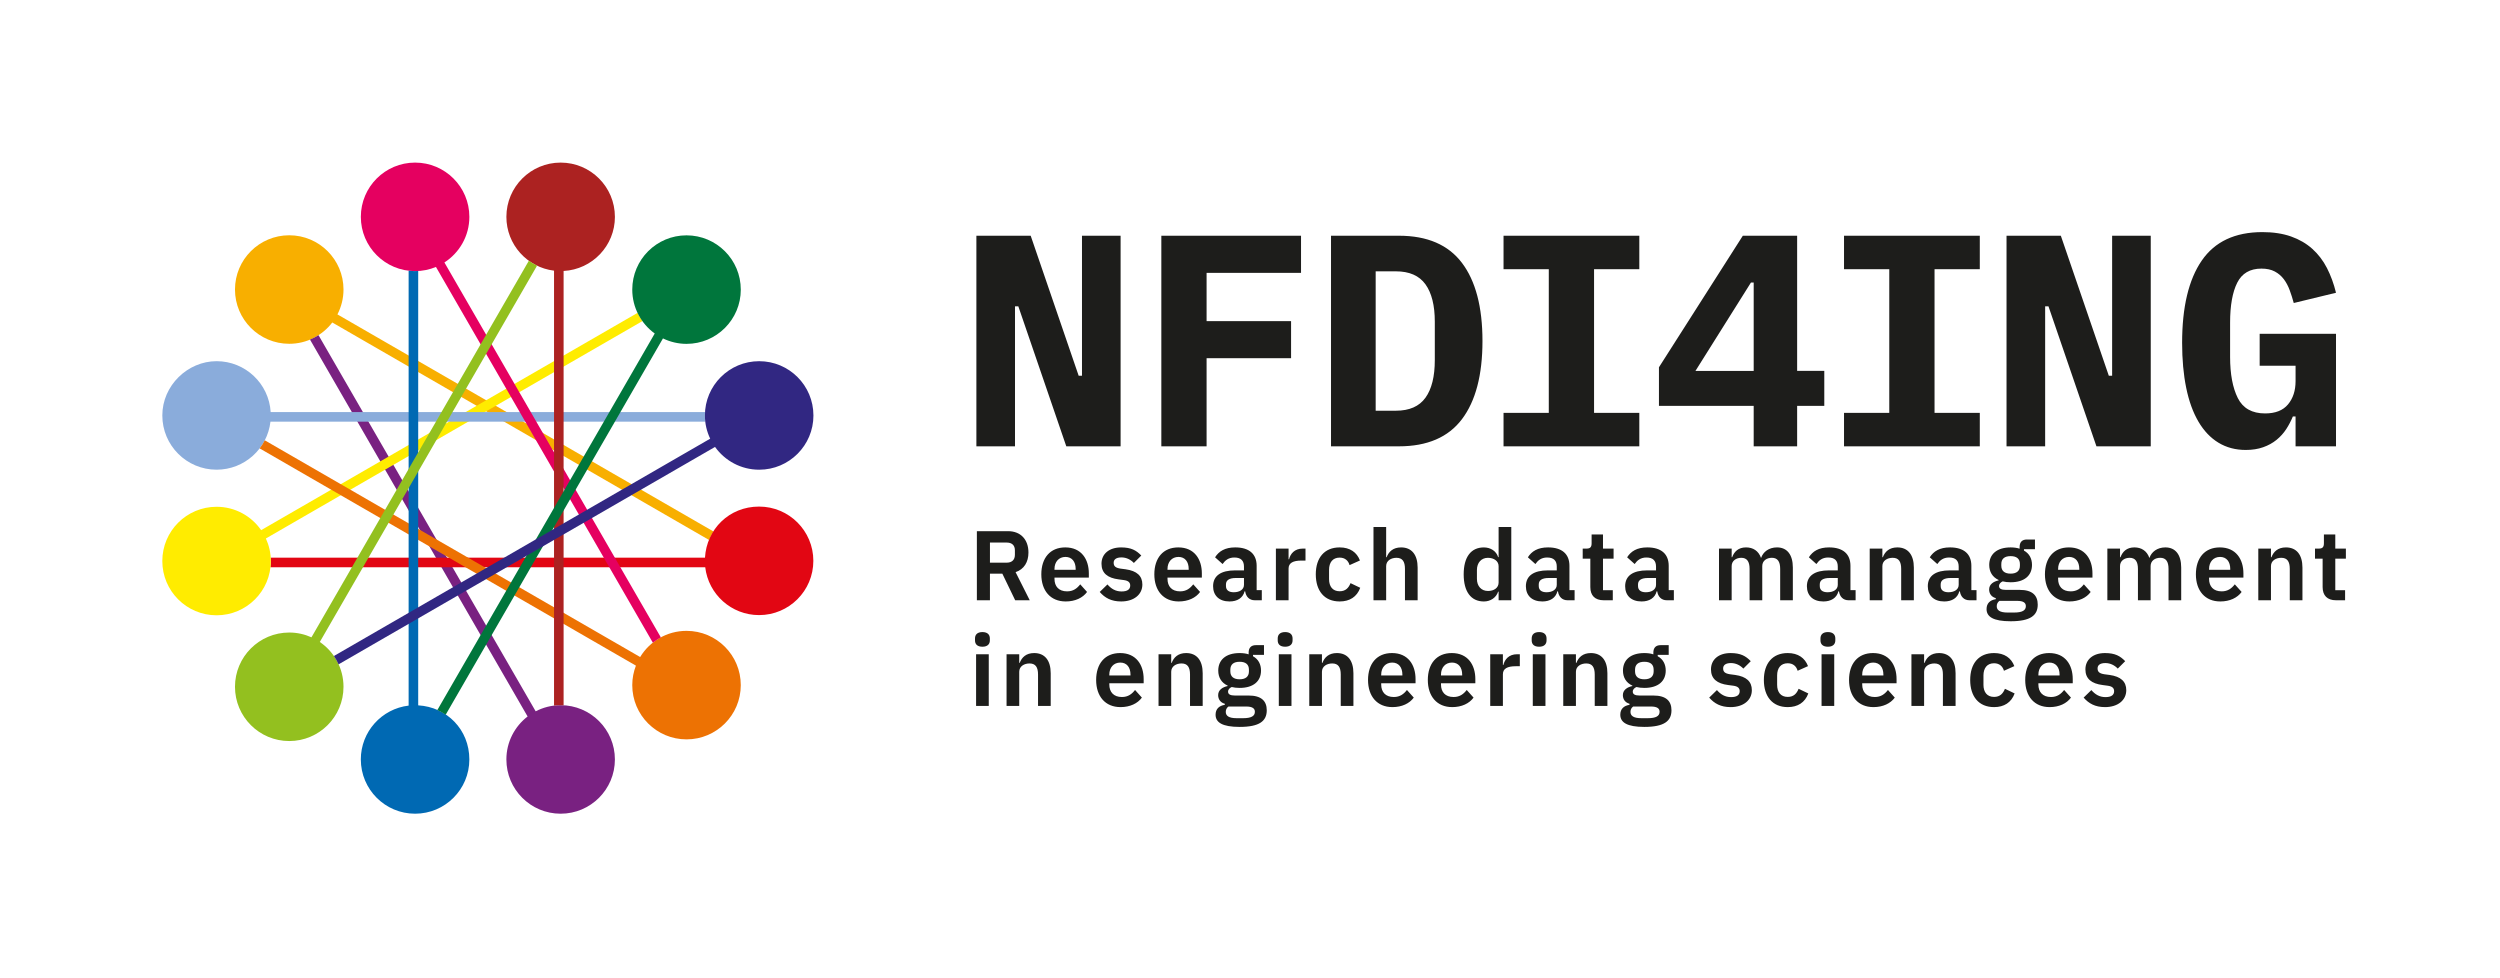
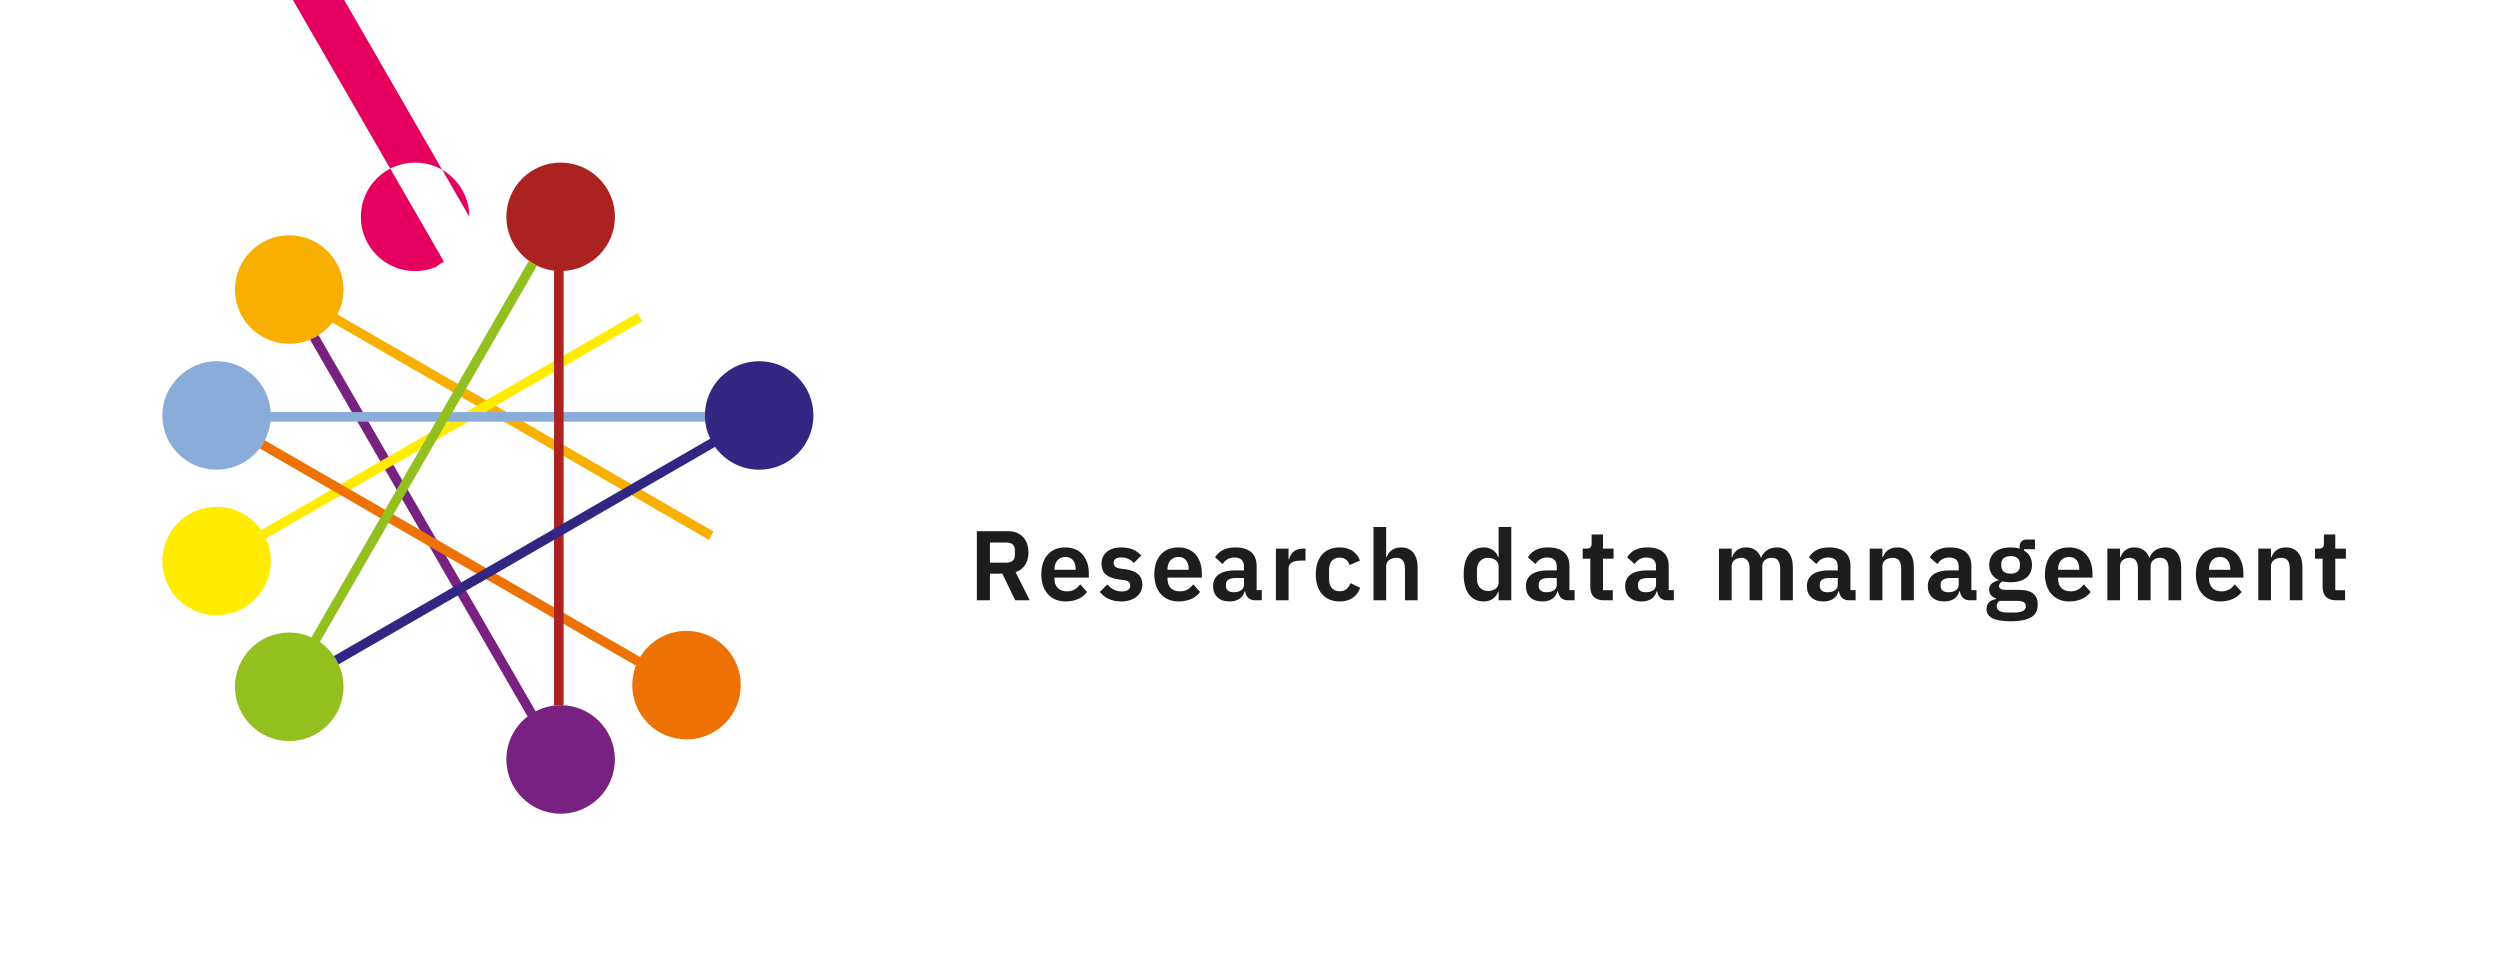
<svg xmlns="http://www.w3.org/2000/svg" id="Ebene_1" data-name="Ebene 1" viewBox="0 0 2596.35 1015.63">
  <defs>
    <style>      .cls-1 {        fill: #792181;      }      .cls-1, .cls-2, .cls-3, .cls-4, .cls-5, .cls-6, .cls-7, .cls-8, .cls-9, .cls-10, .cls-11, .cls-12, .cls-13 {        stroke-width: 0px;      }      .cls-2 {        fill: #ac2221;      }      .cls-3 {        fill: #00763c;      }      .cls-4 {        fill: #8aacdb;      }      .cls-5 {        fill: #1d1d1b;      }      .cls-6 {        fill: #ffec00;      }      .cls-7 {        fill: #e50060;      }      .cls-8 {        fill: #e20613;      }      .cls-9 {        fill: #ed7203;      }      .cls-10 {        fill: #0069b3;      }      .cls-11 {        fill: #312782;      }      .cls-12 {        fill: #93c01f;      }      .cls-13 {        fill: #f8af00;      }    </style>
  </defs>
  <path class="cls-13" d="M350.43,326.52c4.01-7.74,6.31-16.51,6.31-25.83,0-31.12-25.23-56.35-56.35-56.35s-56.35,25.23-56.35,56.35,25.23,56.35,56.35,56.35c18.24,0,34.4-8.7,44.7-22.13l391.34,225.91c1.29-3.09,2.83-6.03,4.62-8.82l-390.61-225.48Z" />
  <path class="cls-1" d="M525.9,788.72c0,31.12,25.23,56.35,56.35,56.35s56.35-25.23,56.35-56.35-25.23-56.35-56.35-56.35c-9.36,0-18.17,2.32-25.93,6.36l-225.54-390.64c-2.78,1.79-5.75,3.29-8.83,4.58l225.99,391.43c-13.38,10.3-22.04,26.43-22.04,44.63" />
-   <path class="cls-8" d="M844.69,582.45c0-31.12-25.23-56.35-56.35-56.35s-54.48,23.48-56.19,53.06h-451.07c.07,1.17.19,2.32.19,3.5,0,2.18-.15,4.33-.4,6.45h451.54c3.3,27.97,27.06,49.69,55.93,49.69,31.12,0,56.35-25.23,56.35-56.35" />
  <path class="cls-6" d="M662.16,324.9l-390.95,225.68c-10.17-14.66-27.1-24.27-46.29-24.27-31.12,0-56.35,25.23-56.35,56.35s25.23,56.35,56.35,56.35,56.35-25.23,56.35-56.35c0-8.37-1.88-16.29-5.15-23.43l391.09-225.77c-1.93-2.69-3.61-5.55-5.05-8.56" />
  <path class="cls-4" d="M732.25,427.95h-451.15c-1.81-29.48-26.23-52.85-56.18-52.85s-56.35,25.23-56.35,56.35,25.23,56.35,56.35,56.35c28.94,0,52.76-21.82,55.96-49.9h451.57c-.25-2.12-.38-4.27-.38-6.45,0-1.18.1-2.34.18-3.5" />
  <path class="cls-9" d="M660.43,691.29c-2.42,6.28-3.8,13.09-3.8,20.23,0,31.12,25.23,56.35,56.35,56.35s56.35-25.23,56.35-56.35-25.23-56.35-56.35-56.35c-20.43,0-38.27,10.91-48.15,27.18l-389.85-225.08c-1.53,2.97-3.32,5.77-5.33,8.4l390.78,225.62Z" />
-   <path class="cls-7" d="M487.45,225.21c0-31.12-25.23-56.35-56.35-56.35s-56.35,25.23-56.35,56.35,25.23,56.35,56.35,56.35c7.67,0,14.98-1.55,21.65-4.33l225.27,390.23c2.59-2.07,5.37-3.9,8.31-5.49l-224.79-389.39c15.57-10.03,25.91-27.48,25.91-47.38" />
-   <path class="cls-10" d="M374.74,788.72c0,31.12,25.23,56.35,56.35,56.35s56.35-25.23,56.35-56.35-23.51-54.5-53.12-56.19v-451.13c-1.08.06-2.15.16-3.24.16-2.27,0-4.5-.17-6.7-.44v451.67c-27.96,3.32-49.65,27.07-49.65,55.92" />
+   <path class="cls-7" d="M487.45,225.21c0-31.12-25.23-56.35-56.35-56.35s-56.35,25.23-56.35,56.35,25.23,56.35,56.35,56.35c7.67,0,14.98-1.55,21.65-4.33c2.59-2.07,5.37-3.9,8.31-5.49l-224.79-389.39c15.57-10.03,25.91-27.48,25.91-47.38" />
  <path class="cls-2" d="M638.6,225.21c0-31.12-25.23-56.35-56.35-56.35s-56.35,25.23-56.35,56.35c0,28.79,21.6,52.49,49.48,55.89v451.69c2.25-.28,4.55-.42,6.87-.42,1.04,0,2.04.1,3.07.16v-451.11c29.69-1.6,53.29-26.11,53.29-56.2" />
-   <path class="cls-3" d="M769.33,300.76c0-31.12-25.23-56.35-56.35-56.35s-56.35,25.23-56.35,56.35c0,18.77,9.22,35.36,23.33,45.6l-225.77,391.05c3.04,1.37,5.93,3.01,8.67,4.87l225.65-390.82c7.41,3.59,15.7,5.66,24.48,5.66,31.12,0,56.35-25.23,56.35-56.35" />
  <path class="cls-12" d="M549.24,270.78l-225.78,391.1c-7.05-3.17-14.84-4.97-23.07-4.97-31.12,0-56.35,25.23-56.35,56.35s25.23,56.35,56.35,56.35,56.35-25.23,56.35-56.35c0-19.34-9.75-36.39-24.6-46.54l225.63-390.84c-3-1.45-5.86-3.16-8.54-5.1" />
  <path class="cls-11" d="M844.77,431.46c0-31.12-25.23-56.35-56.35-56.35s-56.35,25.23-56.35,56.35c0,8.64,2,16.8,5.48,24.12l-390.8,225.71c1.88,2.72,3.46,5.64,4.85,8.67l390.99-225.81c10.22,14.3,26.92,23.66,45.84,23.66,31.12,0,56.35-25.23,56.35-56.35" />
  <g>
-     <path class="cls-5" d="M2186.12,734.36c13.36,0,22.1-7.2,22.1-17.58,0-8.94-5.65-14.19-17.37-15.83l-5.45-.72c-5.04-.82-6.99-2.47-6.99-6.07,0-3.29,2.47-5.55,8.12-5.55,5.24,0,9.77,2.47,12.85,5.76l7.71-7.71c-5.14-5.35-10.49-8.43-20.97-8.43-12.23,0-20.35,6.58-20.35,16.96,0,9.77,6.37,14.8,17.89,16.24l5.35.72c4.73.62,6.58,2.57,6.58,5.65,0,3.8-2.67,6.17-8.94,6.17s-10.79-2.78-14.7-7.3l-8.02,7.81c5.35,6.17,12.03,9.87,22.21,9.87M2128.36,688.1c6.78,0,10.59,5.04,10.59,12.44v.93h-22v-.82c0-7.4,4.52-12.54,11.41-12.54M2128.56,734.36c9.97,0,17.78-3.8,22.21-9.87l-7.09-7.92c-3.29,4.21-7.2,7.3-13.67,7.3-8.64,0-13.06-5.24-13.06-12.95v-1.34h35.67v-4.32c0-14.7-7.71-27.04-24.47-27.04-15.73,0-24.88,11-24.88,27.96s9.46,28.17,25.29,28.17M2070.9,734.36c10.38,0,17.89-4.73,21.38-14.19l-10.07-4.83c-1.95,4.83-5.04,8.43-11.31,8.43-7.3,0-11-5.04-11-12.54v-9.77c0-7.5,3.7-12.64,11-12.64,5.65,0,9.05,3.29,10.28,7.81l10.79-4.83c-3.19-8.43-10.28-13.57-21.07-13.57-15.83,0-24.78,10.79-24.78,27.96s8.94,28.17,24.78,28.17M1998.26,733.13v-35.47c0-5.76,5.24-8.64,10.69-8.64,6.27,0,8.84,3.91,8.84,11.51v32.59h13.16v-33.92c0-13.36-6.17-20.97-17.17-20.97-8.33,0-12.85,4.42-15.01,10.18h-.51v-8.94h-13.16v53.66h13.16ZM1945.38,688.1c6.78,0,10.59,5.04,10.59,12.44v.93h-22v-.82c0-7.4,4.52-12.54,11.41-12.54M1945.59,734.36c9.97,0,17.78-3.8,22.21-9.87l-7.09-7.92c-3.29,4.21-7.2,7.3-13.67,7.3-8.64,0-13.06-5.24-13.06-12.95v-1.34h35.67v-4.32c0-14.7-7.71-27.04-24.47-27.04-15.73,0-24.88,11-24.88,27.96s9.46,28.17,25.29,28.17M1891.76,733.13h13.16v-53.66h-13.16v53.66ZM1898.34,671.65c5.35,0,7.71-2.78,7.71-6.58v-2.06c0-3.8-2.36-6.58-7.71-6.58s-7.71,2.78-7.71,6.58v2.06c0,3.8,2.26,6.58,7.71,6.58M1856.62,734.36c10.38,0,17.89-4.73,21.38-14.19l-10.07-4.83c-1.95,4.83-5.04,8.43-11.31,8.43-7.3,0-11-5.04-11-12.54v-9.77c0-7.5,3.7-12.64,11-12.64,5.65,0,9.05,3.29,10.28,7.81l10.79-4.83c-3.19-8.43-10.28-13.57-21.07-13.57-15.83,0-24.78,10.79-24.78,27.96s8.94,28.17,24.78,28.17M1797.26,734.36c13.36,0,22.1-7.2,22.1-17.58,0-8.94-5.65-14.19-17.37-15.83l-5.45-.72c-5.04-.82-6.99-2.47-6.99-6.07,0-3.29,2.47-5.55,8.12-5.55,5.24,0,9.77,2.47,12.85,5.76l7.71-7.71c-5.14-5.35-10.49-8.43-20.97-8.43-12.23,0-20.35,6.58-20.35,16.96,0,9.77,6.37,14.8,17.89,16.24l5.35.72c4.73.62,6.58,2.57,6.58,5.65,0,3.8-2.67,6.17-8.94,6.17s-10.79-2.78-14.7-7.3l-8.02,7.81c5.35,6.17,12.03,9.87,22.21,9.87M1707.72,705.47c-6.27,0-9.66-2.88-9.66-8.22v-1.75c0-5.45,3.39-8.22,9.66-8.22s9.66,2.78,9.66,8.22v1.75c0,5.35-3.39,8.22-9.66,8.22M1723.55,739.19c0,4.52-3.8,6.68-12.34,6.68h-6.58c-8.22,0-11.31-2.47-11.31-6.58,0-2.16.82-4.11,2.78-5.55h18.3c6.68,0,9.15,2.06,9.15,5.45M1735.89,737.65c0-9.66-5.65-15.32-18.81-15.32h-14.39c-4.73,0-6.99-1.34-6.99-4.01,0-2.36,1.75-3.91,3.8-4.83,2.36.62,5.14.93,8.22.93,14.6,0,22.21-7.2,22.21-17.99,0-6.58-2.78-11.82-8.33-14.91v-1.44h11.41v-10.07h-8.33c-4.93,0-7.61,2.57-7.61,7.81v1.75c-2.67-.93-6.07-1.34-9.35-1.34-14.5,0-22.21,7.3-22.21,18.2,0,7.09,3.29,12.64,9.77,15.63v.41c-5.14,1.13-9.87,3.91-9.87,9.46,0,4.32,2.47,7.81,6.89,8.94v1.13c-5.96.93-9.56,4.32-9.56,10.28,0,7.92,6.89,12.64,24.98,12.64,20.56,0,28.17-6.07,28.17-17.27M1636.66,733.13v-35.47c0-5.76,5.24-8.64,10.69-8.64,6.27,0,8.84,3.91,8.84,11.51v32.59h13.16v-33.92c0-13.36-6.17-20.97-17.17-20.97-8.33,0-12.85,4.42-15.01,10.18h-.51v-8.94h-13.16v53.66h13.16ZM1591.86,733.13h13.16v-53.66h-13.16v53.66ZM1598.44,671.65c5.35,0,7.71-2.78,7.71-6.58v-2.06c0-3.8-2.36-6.58-7.71-6.58s-7.71,2.78-7.71,6.58v2.06c0,3.8,2.26,6.58,7.71,6.58M1560.82,733.13v-32.9c0-5.86,4.63-8.33,13.47-8.33h4.11v-12.44h-2.88c-8.53,0-12.85,5.45-14.19,11.1h-.51v-11.1h-13.16v53.66h13.16ZM1507.94,688.1c6.78,0,10.59,5.04,10.59,12.44v.93h-22v-.82c0-7.4,4.52-12.54,11.41-12.54M1508.14,734.36c9.97,0,17.78-3.8,22.21-9.87l-7.09-7.92c-3.29,4.21-7.2,7.3-13.67,7.3-8.64,0-13.06-5.24-13.06-12.95v-1.34h35.67v-4.32c0-14.7-7.71-27.04-24.47-27.04-15.73,0-24.88,11-24.88,27.96s9.46,28.17,25.29,28.17M1445.84,688.1c6.78,0,10.59,5.04,10.59,12.44v.93h-22v-.82c0-7.4,4.52-12.54,11.41-12.54M1446.04,734.36c9.97,0,17.78-3.8,22.21-9.87l-7.09-7.92c-3.29,4.21-7.2,7.3-13.67,7.3-8.64,0-13.06-5.24-13.06-12.95v-1.34h35.67v-4.32c0-14.7-7.71-27.04-24.47-27.04-15.73,0-24.88,11-24.88,27.96s9.46,28.17,25.29,28.17M1372.89,733.13v-35.47c0-5.76,5.24-8.64,10.69-8.64,6.27,0,8.84,3.91,8.84,11.51v32.59h13.16v-33.92c0-13.36-6.17-20.97-17.17-20.97-8.33,0-12.85,4.42-15.01,10.18h-.51v-8.94h-13.16v53.66h13.16ZM1328.09,733.13h13.16v-53.66h-13.16v53.66ZM1334.67,671.65c5.35,0,7.71-2.78,7.71-6.58v-2.06c0-3.8-2.36-6.58-7.71-6.58s-7.71,2.78-7.71,6.58v2.06c0,3.8,2.26,6.58,7.71,6.58M1287.41,705.47c-6.27,0-9.66-2.88-9.66-8.22v-1.75c0-5.45,3.39-8.22,9.66-8.22s9.66,2.78,9.66,8.22v1.75c0,5.35-3.39,8.22-9.66,8.22M1303.24,739.19c0,4.52-3.8,6.68-12.34,6.68h-6.58c-8.22,0-11.31-2.47-11.31-6.58,0-2.16.82-4.11,2.78-5.55h18.3c6.68,0,9.15,2.06,9.15,5.45M1315.58,737.65c0-9.66-5.65-15.32-18.81-15.32h-14.39c-4.73,0-6.99-1.34-6.99-4.01,0-2.36,1.75-3.91,3.8-4.83,2.36.62,5.14.93,8.22.93,14.6,0,22.21-7.2,22.21-17.99,0-6.58-2.78-11.82-8.33-14.91v-1.44h11.41v-10.07h-8.33c-4.93,0-7.61,2.57-7.61,7.81v1.75c-2.67-.93-6.07-1.34-9.35-1.34-14.5,0-22.21,7.3-22.21,18.2,0,7.09,3.29,12.64,9.77,15.63v.41c-5.14,1.13-9.87,3.91-9.87,9.46,0,4.32,2.47,7.81,6.89,8.94v1.13c-5.96.93-9.56,4.32-9.56,10.28,0,7.92,6.89,12.64,24.98,12.64,20.56,0,28.17-6.07,28.17-17.27M1216.35,733.13v-35.47c0-5.76,5.24-8.64,10.69-8.64,6.27,0,8.84,3.91,8.84,11.51v32.59h13.16v-33.92c0-13.36-6.17-20.97-17.17-20.97-8.33,0-12.85,4.42-15.01,10.18h-.51v-8.94h-13.16v53.66h13.16ZM1163.47,688.1c6.78,0,10.59,5.04,10.59,12.44v.93h-22v-.82c0-7.4,4.52-12.54,11.41-12.54M1163.68,734.36c9.97,0,17.78-3.8,22.21-9.87l-7.09-7.92c-3.29,4.21-7.2,7.3-13.67,7.3-8.64,0-13.06-5.24-13.06-12.95v-1.34h35.67v-4.32c0-14.7-7.71-27.04-24.47-27.04-15.73,0-24.88,11-24.88,27.96s9.46,28.17,25.29,28.17M1058.51,733.13v-35.47c0-5.76,5.24-8.64,10.69-8.64,6.27,0,8.84,3.91,8.84,11.51v32.59h13.16v-33.92c0-13.36-6.17-20.97-17.17-20.97-8.33,0-12.85,4.42-15.01,10.18h-.51v-8.94h-13.16v53.66h13.16ZM1013.71,733.13h13.16v-53.66h-13.16v53.66ZM1020.29,671.65c5.35,0,7.71-2.78,7.71-6.58v-2.06c0-3.8-2.36-6.58-7.71-6.58s-7.71,2.78-7.71,6.58v2.06c0,3.8,2.26,6.58,7.71,6.58" />
    <path class="cls-5" d="M2426.01,623.41h9.46v-10.49h-10.18v-32.69h11v-10.49h-11v-14.7h-11.82v9.15c0,3.7-1.23,5.55-5.14,5.55h-4.11v10.49h7.92v29.5c0,8.74,4.83,13.67,13.88,13.67M2358.49,623.41v-35.47c0-5.76,5.24-8.64,10.69-8.64,6.27,0,8.84,3.91,8.84,11.51v32.59h13.16v-33.92c0-13.36-6.17-20.97-17.17-20.97-8.33,0-12.85,4.42-15.01,10.18h-.51v-8.94h-13.16v53.66h13.16ZM2305.61,578.38c6.78,0,10.59,5.04,10.59,12.44v.93h-22v-.82c0-7.4,4.52-12.54,11.41-12.54M2305.81,624.64c9.97,0,17.78-3.8,22.21-9.87l-7.09-7.92c-3.29,4.21-7.2,7.3-13.67,7.3-8.64,0-13.06-5.24-13.06-12.95v-1.34h35.67v-4.32c0-14.7-7.71-27.04-24.47-27.04-15.73,0-24.88,11-24.88,27.96s9.46,28.17,25.29,28.17M2201.72,623.41v-35.47c0-5.76,4.93-8.64,9.97-8.64,5.86,0,8.64,3.8,8.64,11.51v32.59h13.16v-35.47c0-5.76,4.83-8.64,9.97-8.64,5.86,0,8.64,3.8,8.64,11.51v32.59h13.16v-33.92c0-13.36-5.96-20.97-16.45-20.97-8.53,0-14.49,4.83-16.45,10.79h-.21c-2.57-7.2-8.22-10.79-15.52-10.79-8.02,0-12.34,4.52-14.39,10.18h-.51v-8.94h-13.16v53.66h13.16ZM2148.84,578.38c6.78,0,10.59,5.04,10.59,12.44v.93h-22v-.82c0-7.4,4.52-12.54,11.41-12.54M2149.04,624.64c9.97,0,17.78-3.8,22.21-9.87l-7.09-7.92c-3.29,4.21-7.2,7.3-13.67,7.3-8.64,0-13.06-5.24-13.06-12.95v-1.34h35.67v-4.32c0-14.7-7.71-27.04-24.47-27.04-15.73,0-24.88,11-24.88,27.96s9.46,28.17,25.29,28.17M2088.1,595.75c-6.27,0-9.66-2.88-9.66-8.22v-1.75c0-5.45,3.39-8.22,9.66-8.22s9.66,2.78,9.66,8.22v1.75c0,5.35-3.39,8.22-9.66,8.22M2103.93,629.47c0,4.52-3.8,6.68-12.34,6.68h-6.58c-8.22,0-11.31-2.47-11.31-6.58,0-2.16.82-4.11,2.78-5.55h18.3c6.68,0,9.15,2.06,9.15,5.45M2116.27,627.93c0-9.66-5.65-15.32-18.81-15.32h-14.39c-4.73,0-6.99-1.34-6.99-4.01,0-2.36,1.75-3.91,3.8-4.83,2.36.62,5.14.93,8.22.93,14.6,0,22.21-7.2,22.21-17.99,0-6.58-2.78-11.82-8.33-14.91v-1.44h11.41v-10.07h-8.33c-4.93,0-7.61,2.57-7.61,7.81v1.75c-2.67-.93-6.07-1.34-9.35-1.34-14.5,0-22.21,7.3-22.21,18.2,0,7.09,3.29,12.64,9.77,15.63v.41c-5.14,1.13-9.87,3.91-9.87,9.46,0,4.32,2.47,7.81,6.89,8.94v1.13c-5.96.93-9.56,4.32-9.56,10.28,0,7.92,6.89,12.64,24.98,12.64,20.56,0,28.17-6.07,28.17-17.27M2023.59,615.08c-5.14,0-8.12-2.16-8.12-6.48v-1.75c0-4.21,3.39-6.58,10.28-6.58h8.43v7.09c0,5.04-4.73,7.71-10.59,7.71M2019.17,624.64c8.02,0,13.88-3.6,15.63-10.49h.62c.82,5.55,4.32,9.25,9.97,9.25h7.3v-10.49h-5.35v-25.29c0-12.23-7.71-19.12-22.21-19.12-10.79,0-17.07,4.11-20.97,10.28l7.81,6.99c2.57-3.7,6.07-6.78,12.23-6.78,6.99,0,9.97,3.5,9.97,9.46v3.91h-9.15c-14.6,0-22.92,5.45-22.92,16.45,0,9.56,6.17,15.83,17.07,15.83M1954.92,623.41v-35.47c0-5.76,5.24-8.64,10.69-8.64,6.27,0,8.84,3.91,8.84,11.51v32.59h13.16v-33.92c0-13.36-6.17-20.97-17.17-20.97-8.33,0-12.85,4.42-15.01,10.18h-.51v-8.94h-13.16v53.66h13.16ZM1898.02,615.08c-5.14,0-8.12-2.16-8.12-6.48v-1.75c0-4.21,3.39-6.58,10.28-6.58h8.43v7.09c0,5.04-4.73,7.71-10.59,7.71M1893.6,624.64c8.02,0,13.88-3.6,15.63-10.49h.62c.82,5.55,4.32,9.25,9.97,9.25h7.3v-10.49h-5.35v-25.29c0-12.23-7.71-19.12-22.21-19.12-10.79,0-17.07,4.11-20.97,10.28l7.81,6.99c2.57-3.7,6.07-6.78,12.23-6.78,6.99,0,9.97,3.5,9.97,9.46v3.91h-9.15c-14.6,0-22.92,5.45-22.92,16.45,0,9.56,6.17,15.83,17.07,15.83M1798.4,623.41v-35.47c0-5.76,4.93-8.64,9.97-8.64,5.86,0,8.64,3.8,8.64,11.51v32.59h13.16v-35.47c0-5.76,4.83-8.64,9.97-8.64,5.86,0,8.64,3.8,8.64,11.51v32.59h13.16v-33.92c0-13.36-5.96-20.97-16.45-20.97-8.53,0-14.5,4.83-16.45,10.79h-.21c-2.57-7.2-8.22-10.79-15.52-10.79-8.02,0-12.34,4.52-14.39,10.18h-.51v-8.94h-13.16v53.66h13.16ZM1709.27,615.08c-5.14,0-8.12-2.16-8.12-6.48v-1.75c0-4.21,3.39-6.58,10.28-6.58h8.43v7.09c0,5.04-4.73,7.71-10.59,7.71M1704.85,624.64c8.02,0,13.88-3.6,15.63-10.49h.62c.82,5.55,4.32,9.25,9.97,9.25h7.3v-10.49h-5.35v-25.29c0-12.23-7.71-19.12-22.21-19.12-10.79,0-17.07,4.11-20.97,10.28l7.81,6.99c2.57-3.7,6.07-6.78,12.23-6.78,6.99,0,9.97,3.5,9.97,9.46v3.91h-9.15c-14.6,0-22.92,5.45-22.92,16.45,0,9.56,6.17,15.83,17.07,15.83M1665.49,623.41h9.46v-10.49h-10.18v-32.69h11v-10.49h-11v-14.7h-11.82v9.15c0,3.7-1.23,5.55-5.14,5.55h-4.11v10.49h7.92v29.5c0,8.74,4.83,13.67,13.88,13.67M1606.18,615.08c-5.14,0-8.12-2.16-8.12-6.48v-1.75c0-4.21,3.39-6.58,10.28-6.58h8.43v7.09c0,5.04-4.73,7.71-10.59,7.71M1601.76,624.64c8.02,0,13.88-3.6,15.63-10.49h.62c.82,5.55,4.32,9.25,9.97,9.25h7.3v-10.49h-5.35v-25.29c0-12.23-7.71-19.12-22.21-19.12-10.79,0-17.07,4.11-20.97,10.28l7.81,6.99c2.57-3.7,6.07-6.78,12.23-6.78,6.99,0,9.97,3.5,9.97,9.46v3.91h-9.15c-14.6,0-22.92,5.45-22.92,16.45,0,9.56,6.17,15.83,17.07,15.83M1545.26,613.74c-6.78,0-11.41-4.93-11.41-12.54v-9.25c0-7.61,4.63-12.64,11.41-12.64,6.27,0,11.1,3.39,11.1,8.64v17.07c0,5.55-4.83,8.74-11.1,8.74M1556.37,623.41h13.16v-76.07h-13.16v31.25h-.51c-1.85-6.17-7.71-10.07-14.8-10.07-13.47,0-20.97,10.07-20.97,27.96s7.5,28.17,20.97,28.17c7.09,0,12.85-4.11,14.8-10.18h.51v8.94ZM1426.42,623.41h13.16v-35.47c0-5.76,5.24-8.64,10.69-8.64,6.27,0,8.84,3.91,8.84,11.51v32.59h13.16v-33.92c0-13.36-6.17-20.97-17.17-20.97-8.33,0-12.85,4.42-15.01,10.18h-.51v-31.35h-13.16v76.07ZM1391.28,624.64c10.38,0,17.89-4.73,21.38-14.19l-10.07-4.83c-1.95,4.83-5.04,8.43-11.31,8.43-7.3,0-11-5.04-11-12.54v-9.77c0-7.5,3.7-12.64,11-12.64,5.65,0,9.05,3.29,10.28,7.81l10.79-4.83c-3.19-8.43-10.28-13.57-21.07-13.57-15.83,0-24.78,10.79-24.78,27.96s8.94,28.17,24.78,28.17M1338.23,623.41v-32.9c0-5.86,4.63-8.33,13.47-8.33h4.11v-12.44h-2.88c-8.53,0-12.85,5.45-14.19,11.1h-.51v-11.1h-13.16v53.66h13.16ZM1281.33,615.08c-5.14,0-8.12-2.16-8.12-6.48v-1.75c0-4.21,3.39-6.58,10.28-6.58h8.43v7.09c0,5.04-4.73,7.71-10.59,7.71M1276.91,624.64c8.02,0,13.88-3.6,15.63-10.49h.62c.82,5.55,4.32,9.25,9.97,9.25h7.3v-10.49h-5.35v-25.29c0-12.23-7.71-19.12-22.21-19.12-10.79,0-17.07,4.11-20.97,10.28l7.81,6.99c2.57-3.7,6.07-6.78,12.23-6.78,6.99,0,9.97,3.5,9.97,9.46v3.91h-9.15c-14.6,0-22.92,5.45-22.92,16.45,0,9.56,6.17,15.83,17.07,15.83M1223.91,578.38c6.78,0,10.59,5.04,10.59,12.44v.93h-22v-.82c0-7.4,4.52-12.54,11.41-12.54M1224.11,624.64c9.97,0,17.78-3.8,22.21-9.87l-7.09-7.92c-3.29,4.21-7.2,7.3-13.67,7.3-8.64,0-13.06-5.24-13.06-12.95v-1.34h35.67v-4.32c0-14.7-7.71-27.04-24.47-27.04-15.73,0-24.88,11-24.88,27.96s9.46,28.17,25.29,28.17M1164.29,624.64c13.36,0,22.1-7.2,22.1-17.58,0-8.94-5.65-14.19-17.37-15.83l-5.45-.72c-5.04-.82-6.99-2.47-6.99-6.07,0-3.29,2.47-5.55,8.12-5.55,5.24,0,9.77,2.47,12.85,5.76l7.71-7.71c-5.14-5.35-10.49-8.43-20.97-8.43-12.23,0-20.35,6.58-20.35,16.96,0,9.77,6.37,14.8,17.89,16.24l5.35.72c4.73.62,6.58,2.57,6.58,5.65,0,3.8-2.67,6.17-8.94,6.17s-10.79-2.78-14.7-7.3l-8.02,7.81c5.35,6.17,12.03,9.87,22.21,9.87M1106.53,578.38c6.78,0,10.59,5.04,10.59,12.44v.93h-22v-.82c0-7.4,4.52-12.54,11.41-12.54M1106.74,624.64c9.97,0,17.78-3.8,22.21-9.87l-7.09-7.92c-3.29,4.21-7.2,7.3-13.67,7.3-8.64,0-13.06-5.24-13.06-12.95v-1.34h35.67v-4.32c0-14.7-7.71-27.04-24.47-27.04-15.73,0-24.88,11-24.88,27.96s9.46,28.17,25.29,28.17M1028.1,584.34v-20.87h17.48c5.24,0,8.43,2.78,8.43,8.02v4.73c0,5.24-3.19,8.12-8.43,8.12h-17.48ZM1028.1,595.75h12.85l13.36,27.65h15.11l-14.7-29.2c8.84-2.98,13.36-10.49,13.36-20.35,0-13.57-8.12-22.21-21.18-22.21h-32.38v71.76h13.57v-27.65Z" />
-     <path class="cls-5" d="M2384.04,463.53h41.99v-116.88h-79.28v33.21h37.29v15.98c0,9.82-2.61,17.86-7.83,24.13-5.23,6.27-13.16,9.4-23.81,9.4-13.58,0-23.03-5.33-28.36-15.98-5.33-10.65-7.99-24.86-7.99-42.62v-35.72c0-17.75,2.45-31.54,7.36-41.36,4.9-9.82,13.32-14.73,25.22-14.73,5.43,0,10.03.99,13.79,2.98,3.76,1.99,6.89,4.65,9.4,7.99,2.51,3.34,4.54,7.16,6.11,11.44,1.57,4.28,2.98,8.72,4.23,13.32l43.87-10.65c-2.3-9.4-5.43-17.96-9.4-25.7-3.97-7.72-9.04-14.36-15.2-19.9-6.16-5.53-13.53-9.82-22.09-12.85-8.57-3.02-18.49-4.54-29.77-4.54-28.41,0-49.41,9.87-62.98,29.61-13.58,19.74-20.37,48.21-20.37,85.39,0,17.34,1.41,32.9,4.23,46.69,2.82,13.79,7.05,25.49,12.69,35.1,5.64,9.61,12.58,16.92,20.84,21.93,8.25,5.01,17.7,7.52,28.36,7.52,6.68,0,12.69-.94,18.02-2.82,5.33-1.88,9.97-4.44,13.94-7.68,3.97-3.24,7.31-6.94,10.03-11.12,2.71-4.18,5.01-8.56,6.89-13.16h2.82v31.02ZM2177.24,463.53h56.4v-218.72h-40.11v145.39h-3.45l-49.82-145.39h-56.4v218.72h40.11v-145.39h3.45l49.82,145.39ZM2056.1,463.53v-34.78h-47v-149.16h47v-34.78h-141.01v34.78h47v149.16h-47v34.78h141.01ZM1818.46,293.39h2.82v91.81h-60.48l57.66-91.81ZM1866.4,463.53v-41.99h28.2v-36.35h-28.2v-140.38h-56.4l-87.11,136.62v40.11h98.39v41.99h45.12ZM1702.49,463.53v-34.78h-47v-149.16h47v-34.78h-141.01v34.78h47v149.16h-47v34.78h141.01ZM1428.69,426.56v-144.77h20.99c13.99,0,24.23,4.49,30.71,13.47,6.47,8.99,9.71,21.94,9.71,38.86v39.79c0,17.13-3.24,30.19-9.71,39.17-6.48,8.99-16.71,13.47-30.71,13.47h-20.99ZM1382.31,463.53h70.5c29.45,0,51.28-9.4,65.49-28.2,14.2-18.8,21.31-45.85,21.31-81.16s-7.1-62.36-21.31-81.16c-14.21-18.8-36.04-28.2-65.49-28.2h-70.5v218.72ZM1253.09,463.53v-91.5h87.74v-38.54h-87.74v-50.13h98.08v-38.54h-145.08v218.72h47ZM1107.39,463.53h56.4v-218.72h-40.11v145.39h-3.45l-49.82-145.39h-56.4v218.72h40.11v-145.39h3.45l49.82,145.39Z" />
  </g>
</svg>